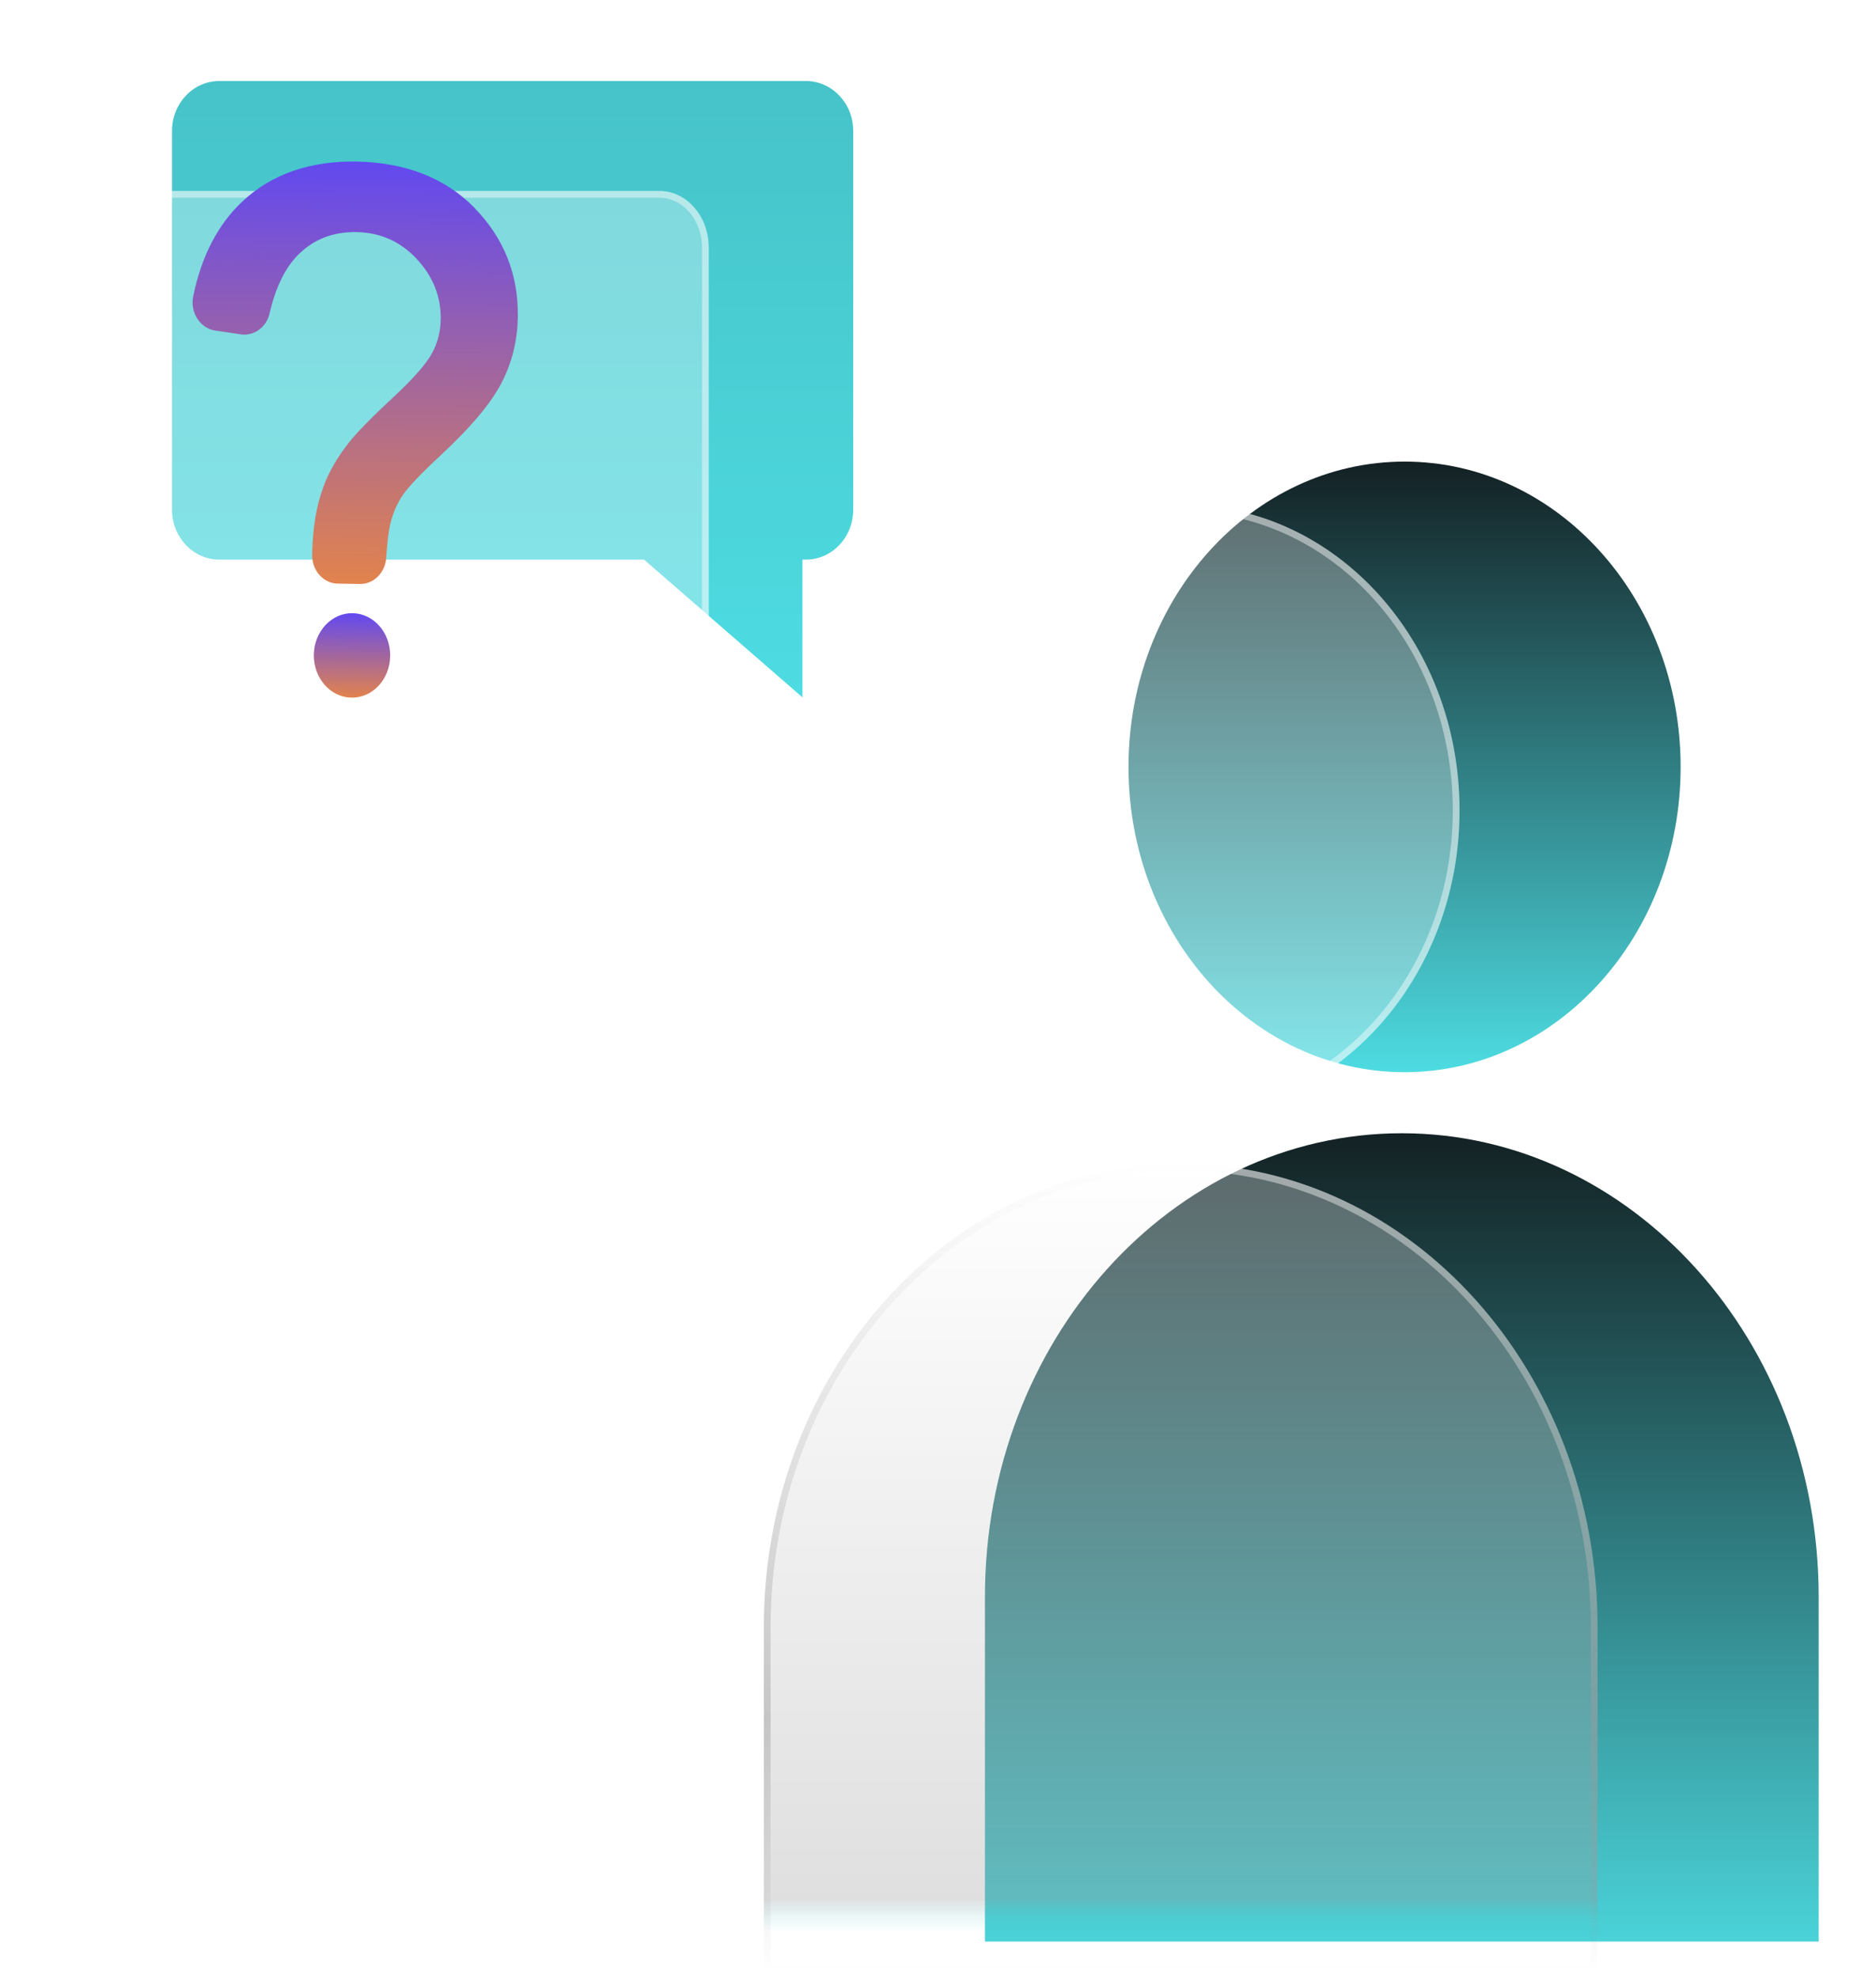
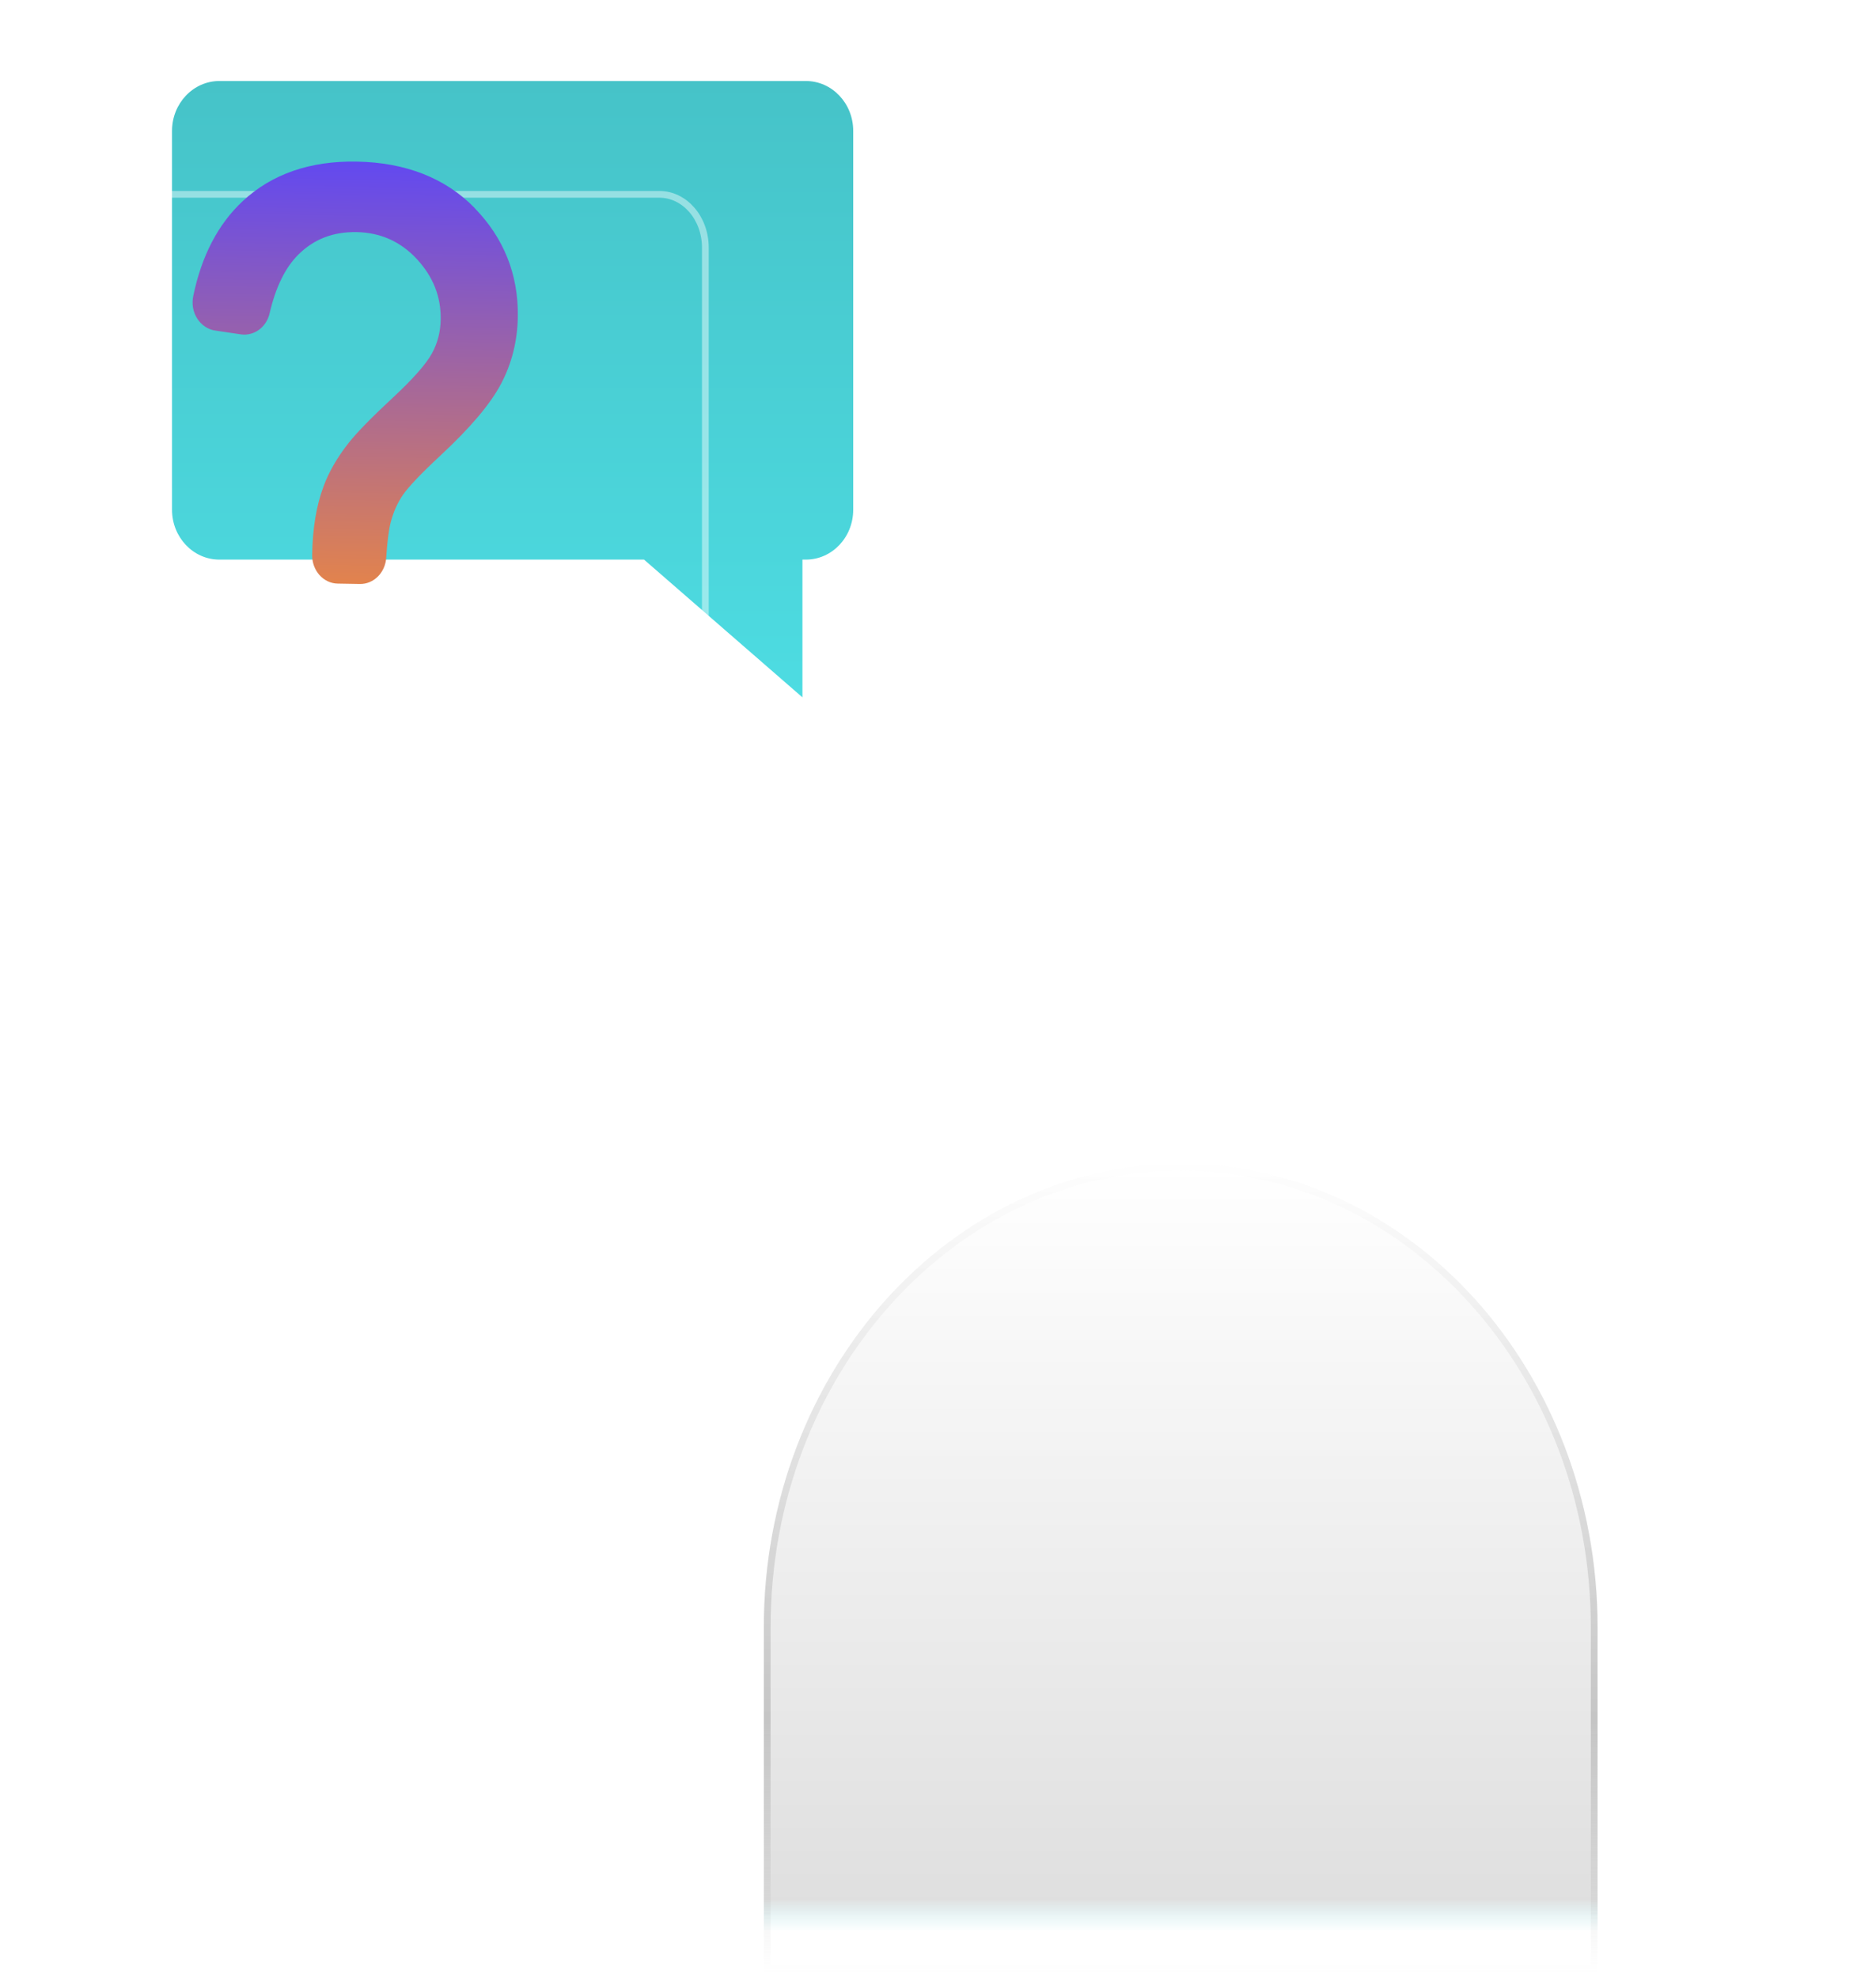
<svg xmlns="http://www.w3.org/2000/svg" width="278" height="293" viewBox="0 0 278 293" fill="none">
  <g filter="url(#filter0_df_2366_10)">
    <path d="M32.506 8H119.422C123.299 8 126.437 11.31 126.437 15.398V71.501C126.437 75.588 123.299 78.898 119.422 78.898H118.913V99.304L95.438 78.898H32.506C28.629 78.898 25.491 75.588 25.491 71.501V15.398C25.491 11.31 28.645 8 32.506 8Z" fill="url(#paint0_linear_2366_10)" />
  </g>
  <g filter="url(#filter1_b_2366_10)">
-     <path d="M7.298 28.289H97.726C101.76 28.289 105.024 32.048 105.024 36.691V100.413C105.024 105.056 101.76 108.815 97.726 108.815H97.196V131.992L72.773 108.815H7.298C3.264 108.815 0 105.056 0 100.413V36.691C0 32.048 3.281 28.289 7.298 28.289Z" fill="white" fill-opacity="0.31" />
    <path d="M97.196 108.315H96.696V108.815V130.828L73.118 108.453L72.973 108.315H72.773H7.298C3.604 108.315 0.5 104.848 0.5 100.413V36.691C0.5 32.257 3.621 28.789 7.298 28.789H97.726C101.42 28.789 104.524 32.256 104.524 36.691V100.413C104.524 104.848 101.42 108.315 97.726 108.315H97.196Z" stroke="white" stroke-opacity="0.43" />
  </g>
  <g filter="url(#filter2_d_2366_10)">
    <path d="M70.313 26.781C65.989 22.376 60.112 20.062 52.835 19.937C45.951 19.819 40.29 21.784 36.005 25.762C32.344 29.156 29.864 33.89 28.634 39.873C28.395 41.021 28.601 42.233 29.239 43.21C29.859 44.169 30.826 44.817 31.886 44.966L35.698 45.533C37.646 45.809 39.48 44.483 39.954 42.41C40.846 38.559 42.274 35.628 44.219 33.71C46.545 31.408 49.369 30.323 52.845 30.383C56.321 30.443 59.351 31.759 61.781 34.385C64.194 37.01 65.353 39.929 65.306 43.311C65.281 45.132 64.847 46.816 64.021 48.326C63.16 49.91 61.212 52.125 58.245 54.881C55.139 57.764 52.933 60.012 51.696 61.571C49.987 63.734 48.724 65.924 47.941 68.067C46.874 70.911 46.313 74.321 46.26 78.224C46.228 80.509 47.915 82.416 50.038 82.452L53.325 82.509C55.38 82.544 57.099 80.827 57.233 78.599C57.385 76.278 57.597 74.516 57.905 73.35C58.303 71.814 58.921 70.45 59.725 69.292C60.563 68.08 62.423 66.123 65.251 63.496C69.727 59.335 72.669 55.854 74.252 52.852C75.852 49.831 76.686 46.481 76.736 42.876C76.822 36.651 74.653 31.242 70.312 26.799L70.313 26.781Z" fill="url(#paint1_linear_2366_10)" />
-     <path d="M52.077 99.346C55.202 99.4 57.774 96.642 57.822 93.188C57.871 89.733 55.377 86.89 52.252 86.837C49.127 86.783 46.555 89.541 46.507 92.995C46.458 96.45 48.953 99.293 52.077 99.346Z" fill="url(#paint2_linear_2366_10)" />
  </g>
  <g filter="url(#filter3_df_2366_10)">
-     <path d="M207.73 163.875C241.824 163.875 269.504 194.644 269.504 232.541V283.615H198.386H145.956V232.541C145.956 194.644 173.637 163.875 207.73 163.875Z" fill="url(#paint3_linear_2366_10)" />
-   </g>
+     </g>
  <g filter="url(#filter4_df_2366_10)">
-     <path d="M249.049 109.604C249.049 84.627 230.733 64.379 208.139 64.379C185.545 64.379 167.229 84.627 167.229 109.604C167.229 134.582 185.545 154.83 208.139 154.83C230.733 154.83 249.049 134.582 249.049 109.604Z" fill="url(#paint4_linear_2366_10)" />
-   </g>
+     </g>
  <path d="M174.966 172.398C209.059 172.398 236.74 203.168 236.74 241.065V292.139H174.966H113.191V241.065C113.191 203.168 140.872 172.398 174.966 172.398Z" fill="url(#paint5_linear_2366_10)" fill-opacity="0.31" />
  <path d="M174.966 172.898C208.734 172.898 236.24 203.393 236.24 241.065V291.639H174.966H113.691V241.065C113.691 203.393 141.197 172.898 174.966 172.898Z" stroke="url(#paint6_linear_2366_10)" stroke-opacity="0.43" />
  <path d="M216.285 120.04C216.285 95.063 197.969 74.814 175.375 74.814C152.781 74.814 134.465 95.063 134.465 120.04C134.465 145.017 152.781 165.265 175.375 165.265C197.969 165.265 216.285 145.017 216.285 120.04Z" fill="white" fill-opacity="0.31" />
  <path d="M175.375 75.314C197.647 75.314 215.785 95.29 215.785 120.04C215.785 144.789 197.647 164.765 175.375 164.765C153.103 164.765 134.965 144.789 134.965 120.04C134.965 95.29 153.103 75.314 175.375 75.314Z" stroke="white" stroke-opacity="0.43" />
  <defs>
    <filter id="filter0_df_2366_10" x="17.691" y="0.2" width="116.545" height="107.105" filterUnits="userSpaceOnUse" color-interpolation-filters="sRGB">
      <feFlood flood-opacity="0" result="BackgroundImageFix" />
      <feColorMatrix in="SourceAlpha" type="matrix" values="0 0 0 0 0 0 0 0 0 0 0 0 0 0 0 0 0 0 127 0" result="hardAlpha" />
      <feOffset dy="4" />
      <feGaussianBlur stdDeviation="2" />
      <feComposite in2="hardAlpha" operator="out" />
      <feColorMatrix type="matrix" values="0 0 0 0 0 0 0 0 0 0 0 0 0 0 0 0 0 0 0.25 0" />
      <feBlend mode="normal" in2="BackgroundImageFix" result="effect1_dropShadow_2366_10" />
      <feBlend mode="normal" in="SourceGraphic" in2="effect1_dropShadow_2366_10" result="shape" />
      <feGaussianBlur stdDeviation="3.9" result="effect2_foregroundBlur_2366_10" />
    </filter>
    <filter id="filter1_b_2366_10" x="-18" y="10.289" width="141.024" height="139.703" filterUnits="userSpaceOnUse" color-interpolation-filters="sRGB">
      <feFlood flood-opacity="0" result="BackgroundImageFix" />
      <feGaussianBlur in="BackgroundImageFix" stdDeviation="9" />
      <feComposite in2="SourceAlpha" operator="in" result="effect1_backgroundBlur_2366_10" />
      <feBlend mode="normal" in="SourceGraphic" in2="effect1_backgroundBlur_2366_10" result="shape" />
    </filter>
    <filter id="filter2_d_2366_10" x="24.538" y="19.932" width="56.201" height="87.416" filterUnits="userSpaceOnUse" color-interpolation-filters="sRGB">
      <feFlood flood-opacity="0" result="BackgroundImageFix" />
      <feColorMatrix in="SourceAlpha" type="matrix" values="0 0 0 0 0 0 0 0 0 0 0 0 0 0 0 0 0 0 127 0" result="hardAlpha" />
      <feOffset dy="4" />
      <feGaussianBlur stdDeviation="2" />
      <feComposite in2="hardAlpha" operator="out" />
      <feColorMatrix type="matrix" values="0 0 0 0 0 0 0 0 0 0 0 0 0 0 0 0 0 0 0.25 0" />
      <feBlend mode="normal" in2="BackgroundImageFix" result="effect1_dropShadow_2366_10" />
      <feBlend mode="normal" in="SourceGraphic" in2="effect1_dropShadow_2366_10" result="shape" />
    </filter>
    <filter id="filter3_df_2366_10" x="138.156" y="156.075" width="139.148" height="135.54" filterUnits="userSpaceOnUse" color-interpolation-filters="sRGB">
      <feFlood flood-opacity="0" result="BackgroundImageFix" />
      <feColorMatrix in="SourceAlpha" type="matrix" values="0 0 0 0 0 0 0 0 0 0 0 0 0 0 0 0 0 0 127 0" result="hardAlpha" />
      <feOffset dy="4" />
      <feGaussianBlur stdDeviation="2" />
      <feComposite in2="hardAlpha" operator="out" />
      <feColorMatrix type="matrix" values="0 0 0 0 0 0 0 0 0 0 0 0 0 0 0 0 0 0 0.25 0" />
      <feBlend mode="normal" in2="BackgroundImageFix" result="effect1_dropShadow_2366_10" />
      <feBlend mode="normal" in="SourceGraphic" in2="effect1_dropShadow_2366_10" result="shape" />
      <feGaussianBlur stdDeviation="3.9" result="effect2_foregroundBlur_2366_10" />
    </filter>
    <filter id="filter4_df_2366_10" x="159.429" y="56.579" width="97.42" height="106.251" filterUnits="userSpaceOnUse" color-interpolation-filters="sRGB">
      <feFlood flood-opacity="0" result="BackgroundImageFix" />
      <feColorMatrix in="SourceAlpha" type="matrix" values="0 0 0 0 0 0 0 0 0 0 0 0 0 0 0 0 0 0 127 0" result="hardAlpha" />
      <feOffset dy="4" />
      <feGaussianBlur stdDeviation="2" />
      <feComposite in2="hardAlpha" operator="out" />
      <feColorMatrix type="matrix" values="0 0 0 0 0 0 0 0 0 0 0 0 0 0 0 0 0 0 0.25 0" />
      <feBlend mode="normal" in2="BackgroundImageFix" result="effect1_dropShadow_2366_10" />
      <feBlend mode="normal" in="SourceGraphic" in2="effect1_dropShadow_2366_10" result="shape" />
      <feGaussianBlur stdDeviation="3.9" result="effect2_foregroundBlur_2366_10" />
    </filter>
    <linearGradient id="paint0_linear_2366_10" x1="75.964" y1="8" x2="75.964" y2="99.304" gradientUnits="userSpaceOnUse">
      <stop stop-color="#46C3C8" />
      <stop offset="1" stop-color="#4DDCE2" />
    </linearGradient>
    <linearGradient id="paint1_linear_2366_10" x1="52.938" y1="19.939" x2="51.861" y2="82.484" gradientUnits="userSpaceOnUse">
      <stop stop-color="#6249F0" />
      <stop offset="1" stop-color="#E2834D" />
    </linearGradient>
    <linearGradient id="paint2_linear_2366_10" x1="52.252" y1="86.837" x2="52.039" y2="99.346" gradientUnits="userSpaceOnUse">
      <stop stop-color="#6249F0" />
      <stop offset="1" stop-color="#E2834D" />
    </linearGradient>
    <linearGradient id="paint3_linear_2366_10" x1="207.73" y1="163.875" x2="207.73" y2="310.405" gradientUnits="userSpaceOnUse">
      <stop stop-color="#132123" />
      <stop offset="0.861" stop-color="#4DDCE2" />
    </linearGradient>
    <linearGradient id="paint4_linear_2366_10" x1="208.139" y1="64.379" x2="208.139" y2="154.83" gradientUnits="userSpaceOnUse">
      <stop stop-color="#132023" />
      <stop offset="1" stop-color="#4DDCE2" />
    </linearGradient>
    <linearGradient id="paint5_linear_2366_10" x1="174.966" y1="172.398" x2="174.966" y2="292.139" gradientUnits="userSpaceOnUse">
      <stop stop-color="white" />
      <stop offset="0.91" stop-color="#999999" />
      <stop offset="0.95" stop-color="#4DDCE2" stop-opacity="0" />
    </linearGradient>
    <linearGradient id="paint6_linear_2366_10" x1="174.966" y1="172.398" x2="174.966" y2="292.139" gradientUnits="userSpaceOnUse">
      <stop stop-color="white" />
      <stop offset="0.69" stop-color="#999999" />
      <stop offset="1" stop-color="#999999" stop-opacity="0" />
    </linearGradient>
  </defs>
</svg>